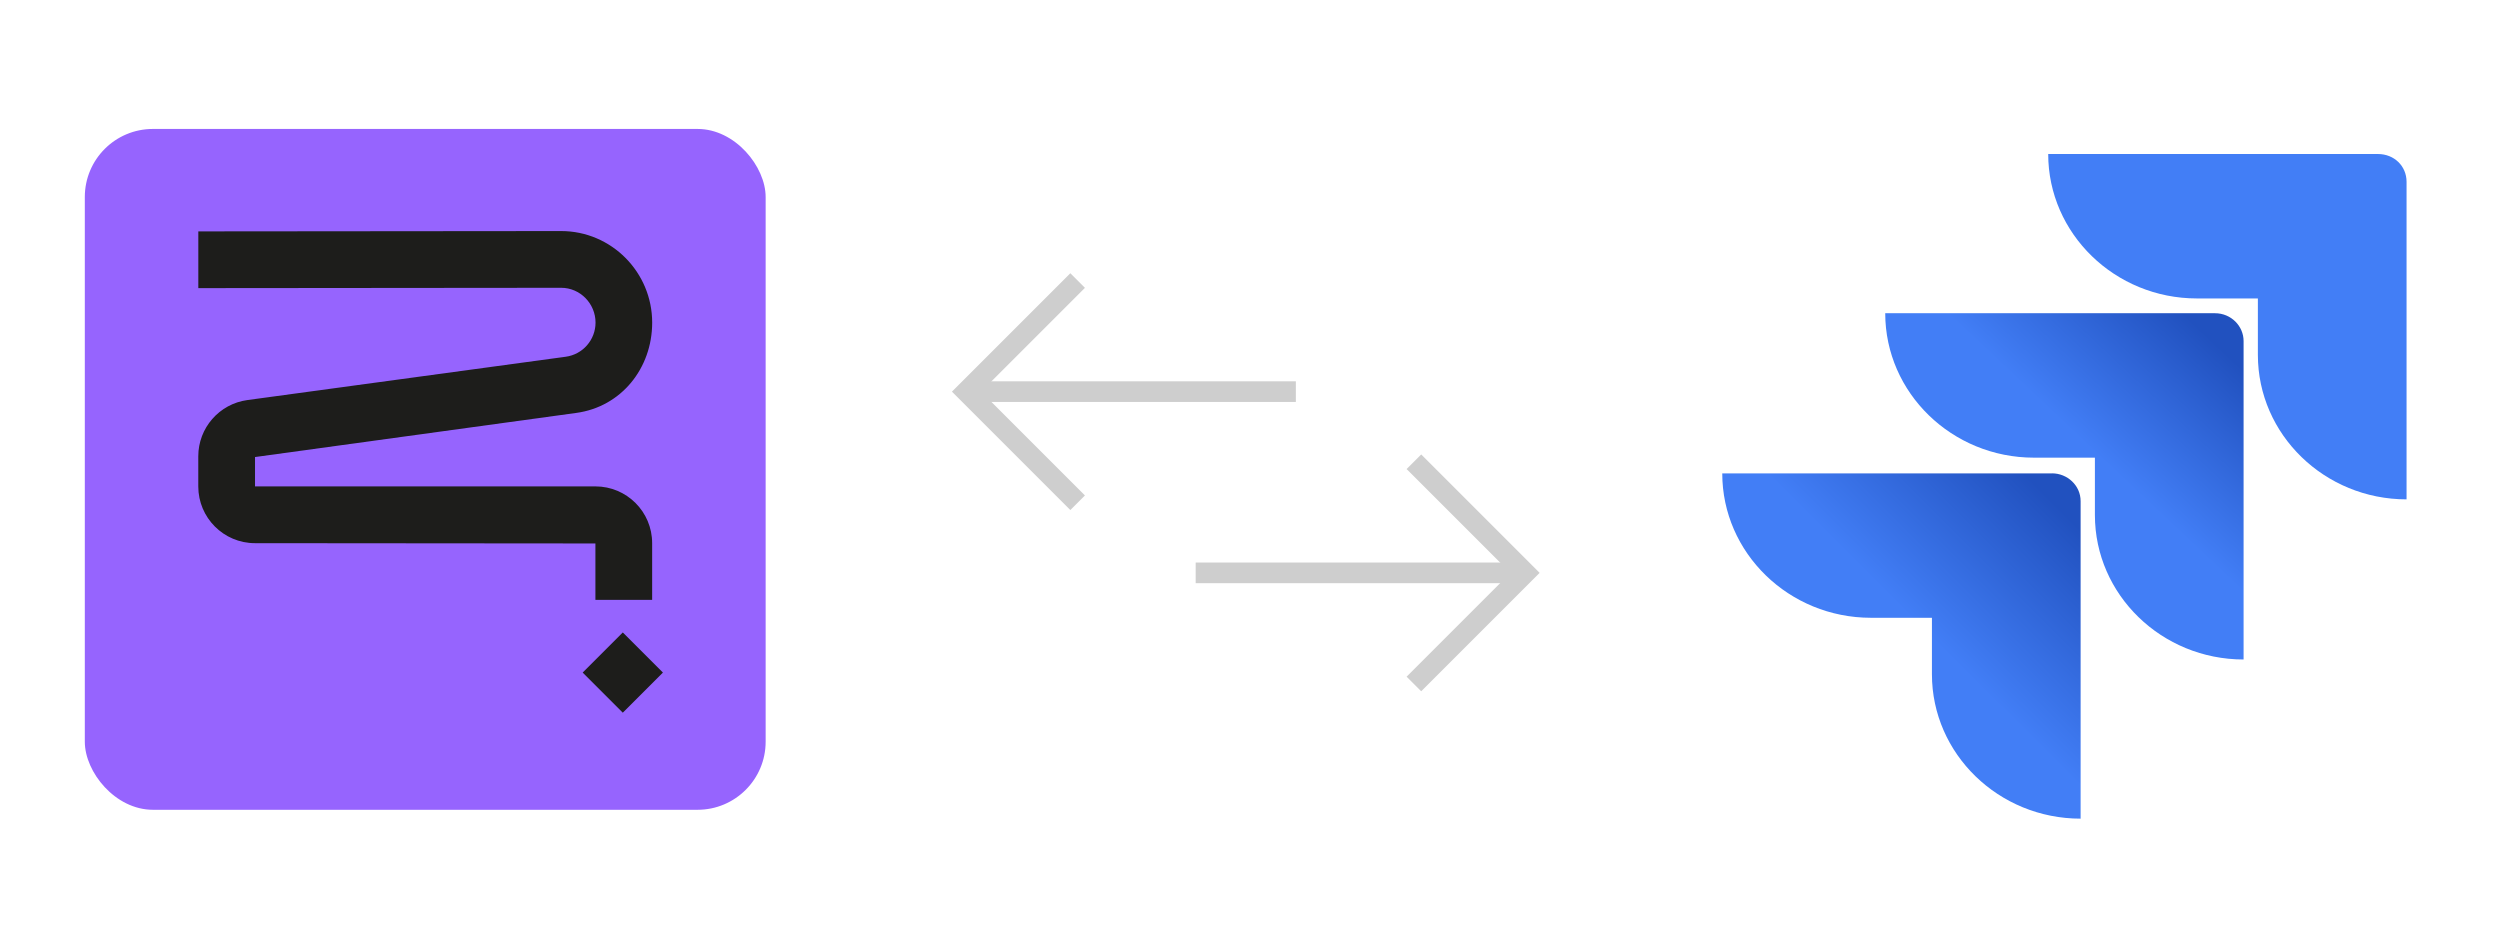
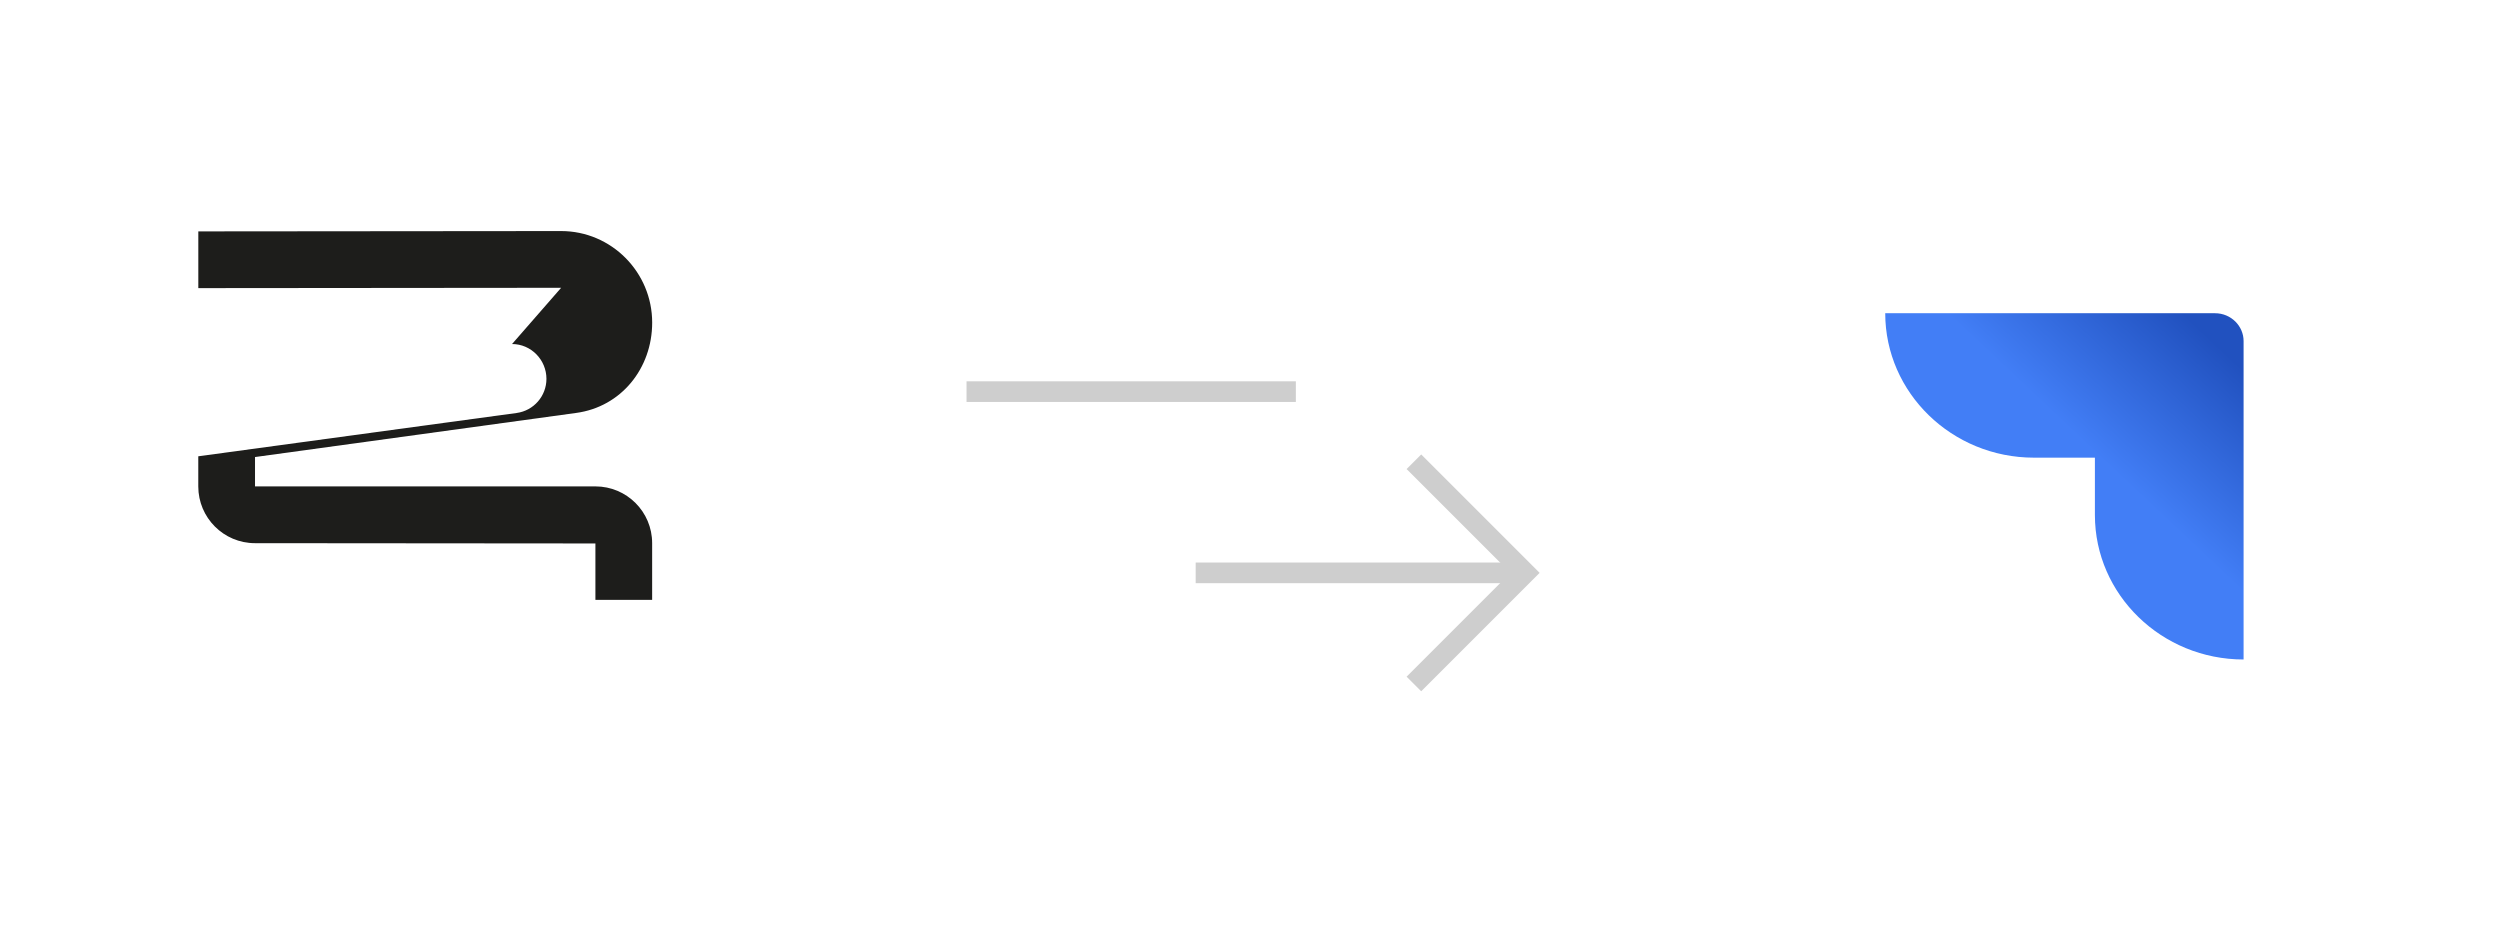
<svg xmlns="http://www.w3.org/2000/svg" xmlns:xlink="http://www.w3.org/1999/xlink" id="Layer_1" viewBox="0 0 605.47 227.34">
  <defs>
    <style>
      .cls-1 {
        fill: #427ef6;
      }

      .cls-2 {
        fill: url(#linear-gradient-2);
      }

      .cls-3 {
        fill: url(#linear-gradient);
      }

      .cls-4 {
        fill: none;
        stroke: #cecece;
        stroke-miterlimit: 10;
        stroke-width: 5px;
      }

      .cls-5 {
        fill-rule: evenodd;
      }

      .cls-5, .cls-6 {
        fill: #1d1d1b;
      }

      .cls-7 {
        fill: #9664fe;
      }
    </style>
    <linearGradient id="linear-gradient" x1="540.41" y1="9682.29" x2="507.47" y2="9647.32" gradientTransform="translate(0 9757.16) scale(1 -1)" gradientUnits="userSpaceOnUse">
      <stop offset=".18" stop-color="#2151bf" />
      <stop offset="1" stop-color="#427ef6" />
    </linearGradient>
    <linearGradient id="linear-gradient-2" x1="503.2" y1="9643.47" x2="465.05" y2="9605.25" xlink:href="#linear-gradient" />
  </defs>
  <g id="Icon">
-     <path id="Vector" class="cls-1" d="M575.92,37.3h-79.87c0,19.28,16.16,34.98,36.01,34.98h14.77v13.68c0,19.28,16.16,34.98,36.01,34.98V44.03c0-3.81-3-6.73-6.93-6.73Z" />
    <path id="Vector_2" class="cls-3" d="M536.45,75.86h-79.87c0,19.28,16.16,34.98,36.01,34.98h14.77v13.9c0,19.28,16.16,34.98,36.01,34.98v-77.13c0-3.59-3-6.73-6.93-6.73Z" />
-     <path id="Vector_3" class="cls-2" d="M496.98,114.65h-79.87c0,19.28,16.16,34.97,36.01,34.97h14.77v13.68c0,19.28,16.16,34.97,36.01,34.97v-76.9c0-3.81-3.23-6.73-6.92-6.73Z" />
  </g>
  <g>
-     <rect class="cls-7" x="20.54" y="31.23" width="164.89" height="164.89" rx="16.49" ry="16.49" />
-     <path class="cls-5" d="M135.9,69.7l-87.87.08v-13.74l87.87-.08c12.18,0,22.05,9.97,22.05,22.17,0,11.05-7.48,20.41-18.42,21.88l-77.77,10.68v7.11h82.44c7.59,0,13.74,6.15,13.74,13.74v13.74h-13.74v-13.66l-82.45-.07c-7.58,0-13.73-6.16-13.73-13.74v-7.3c0-6.87,5.08-12.69,11.89-13.62l77.1-10.49c4.13-.56,7.22-4.09,7.22-8.27,0-4.61-3.73-8.43-8.33-8.43Z" />
-     <rect class="cls-6" x="143.96" y="156.02" width="13.74" height="13.74" transform="translate(-71 154.36) rotate(-45)" />
+     <path class="cls-5" d="M135.9,69.7l-87.87.08v-13.74l87.87-.08c12.18,0,22.05,9.97,22.05,22.17,0,11.05-7.48,20.41-18.42,21.88l-77.77,10.68v7.11h82.44c7.59,0,13.74,6.15,13.74,13.74v13.74h-13.74v-13.66l-82.45-.07c-7.58,0-13.73-6.16-13.73-13.74v-7.3l77.1-10.49c4.13-.56,7.22-4.09,7.22-8.27,0-4.61-3.73-8.43-8.33-8.43Z" />
  </g>
  <g>
-     <polyline class="cls-4" points="260.99 121.76 234.08 94.85 260.99 67.94" />
    <line class="cls-4" x1="313.84" y1="94.85" x2="234.08" y2="94.85" />
  </g>
  <g>
    <polyline class="cls-4" points="342.43 111.83 369.34 138.74 342.43 165.65" />
    <line class="cls-4" x1="289.58" y1="138.74" x2="369.34" y2="138.74" />
  </g>
</svg>